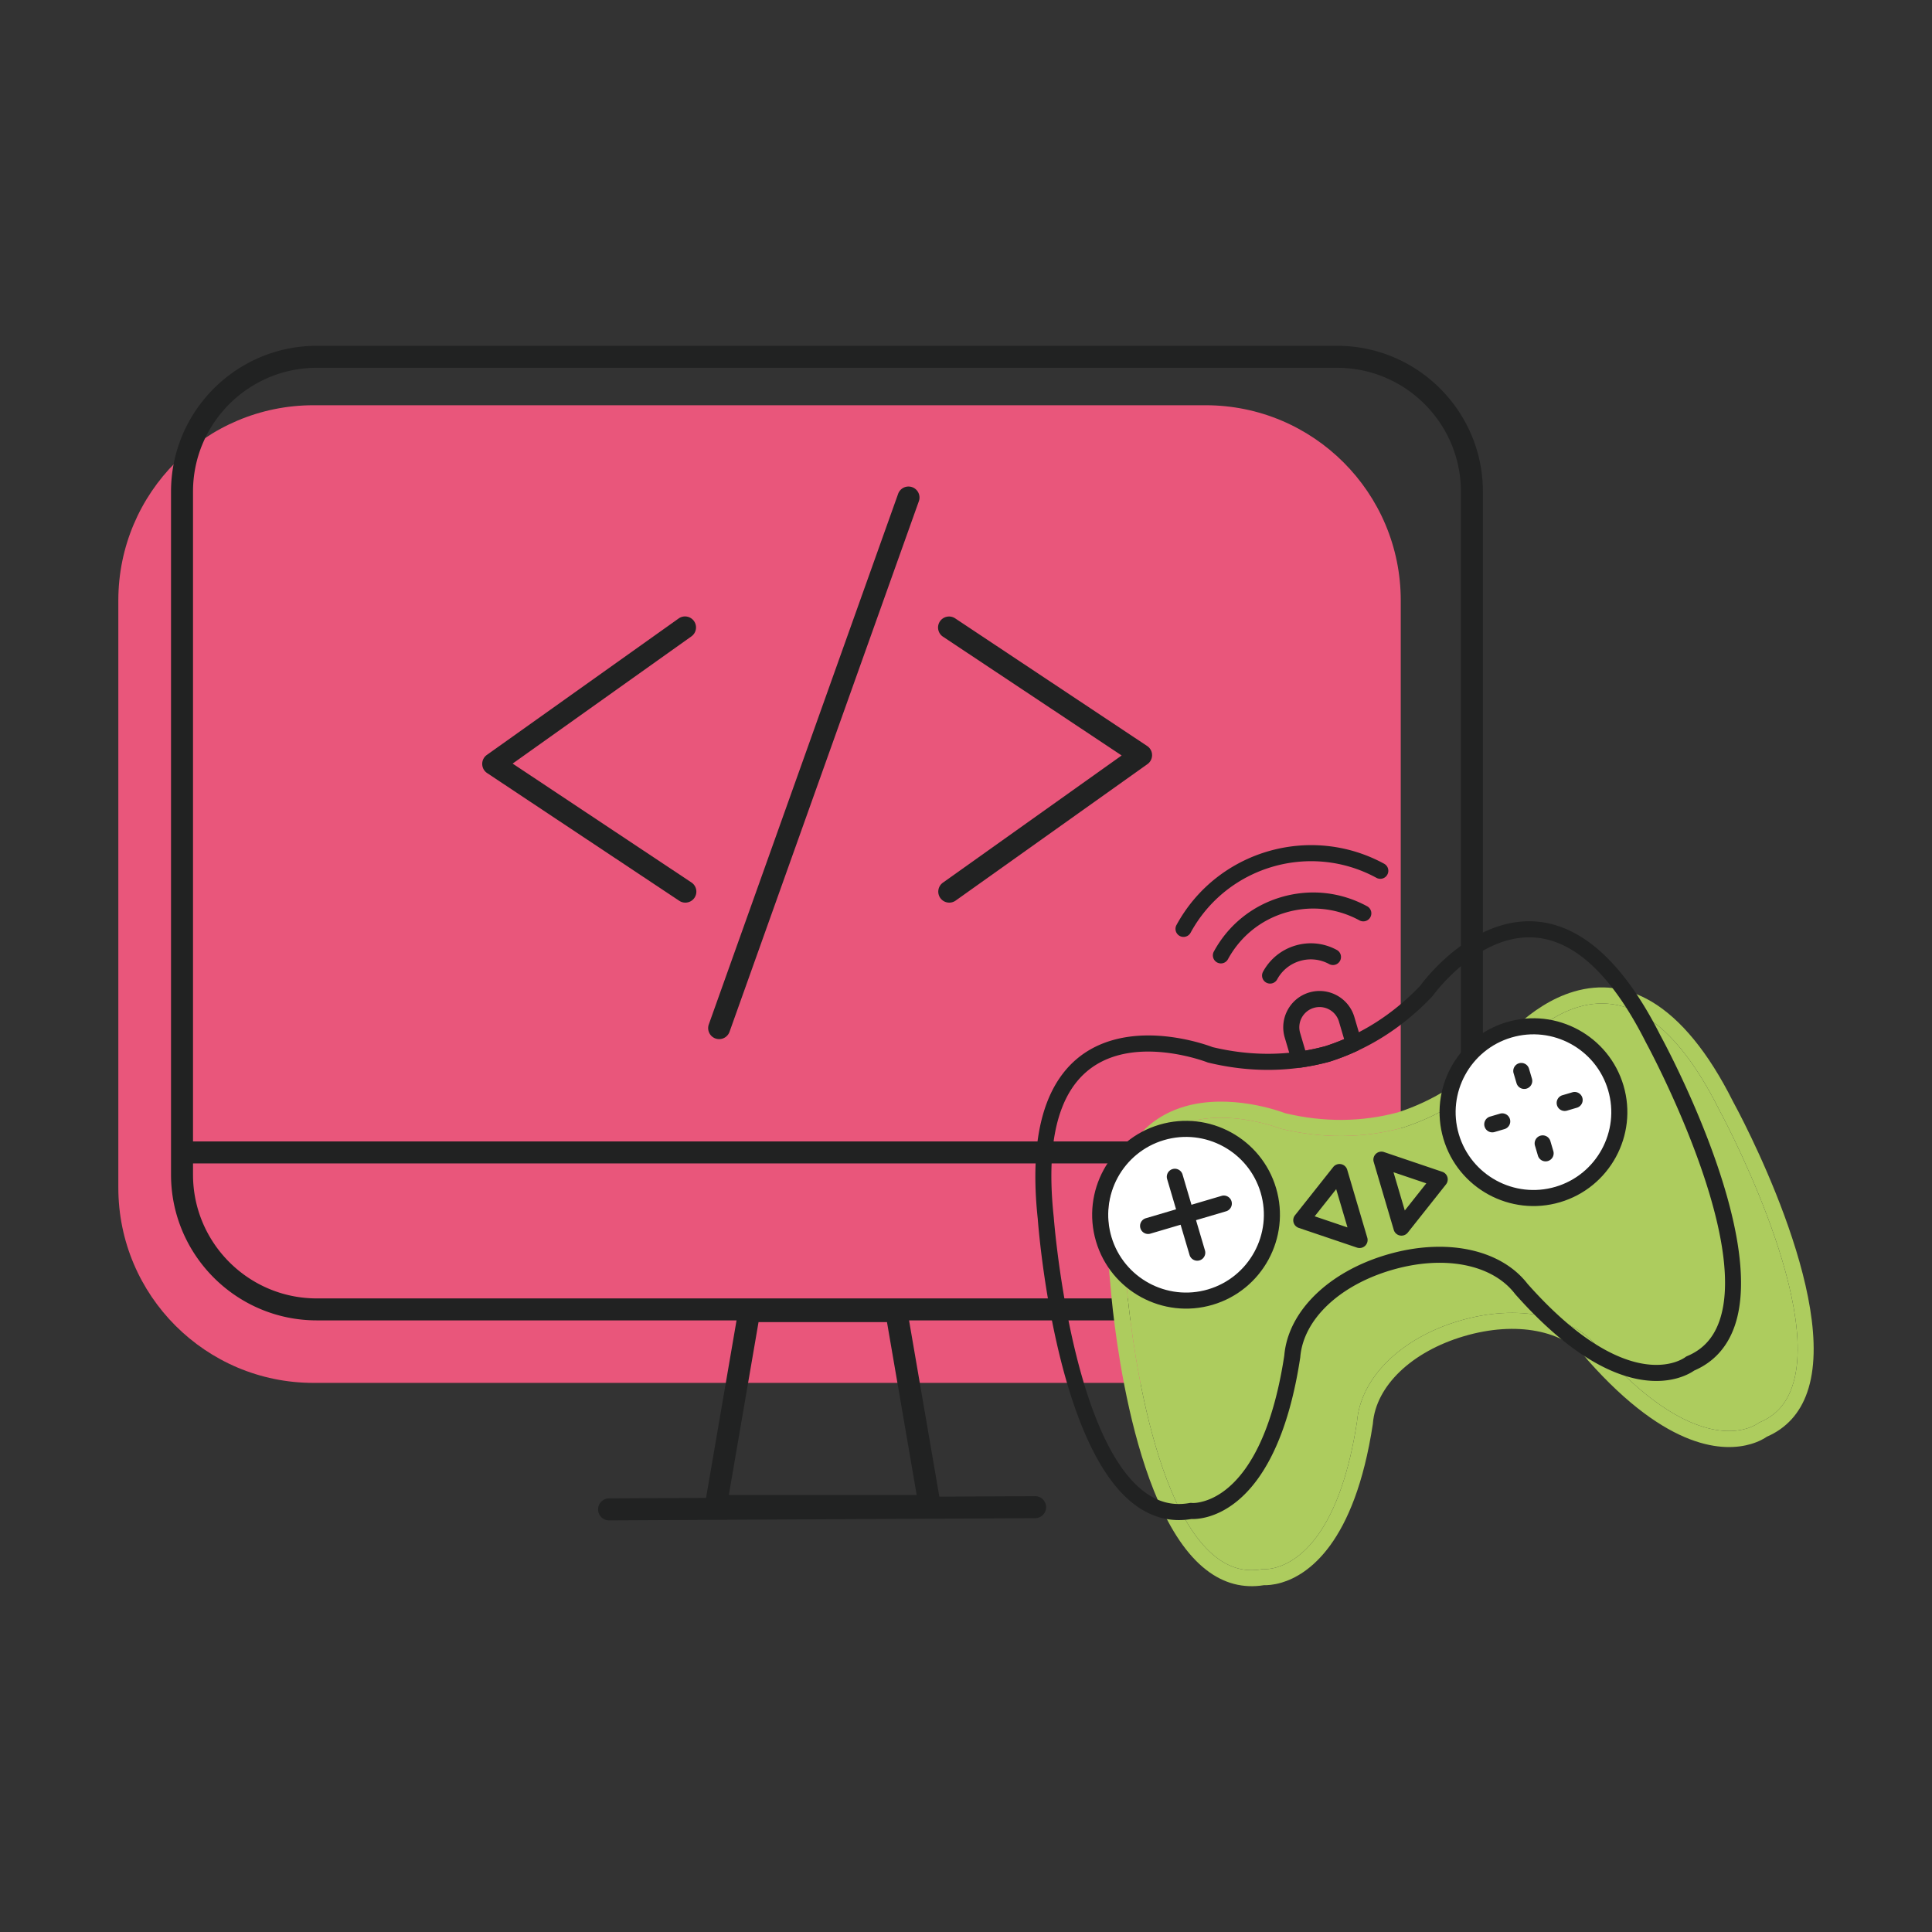
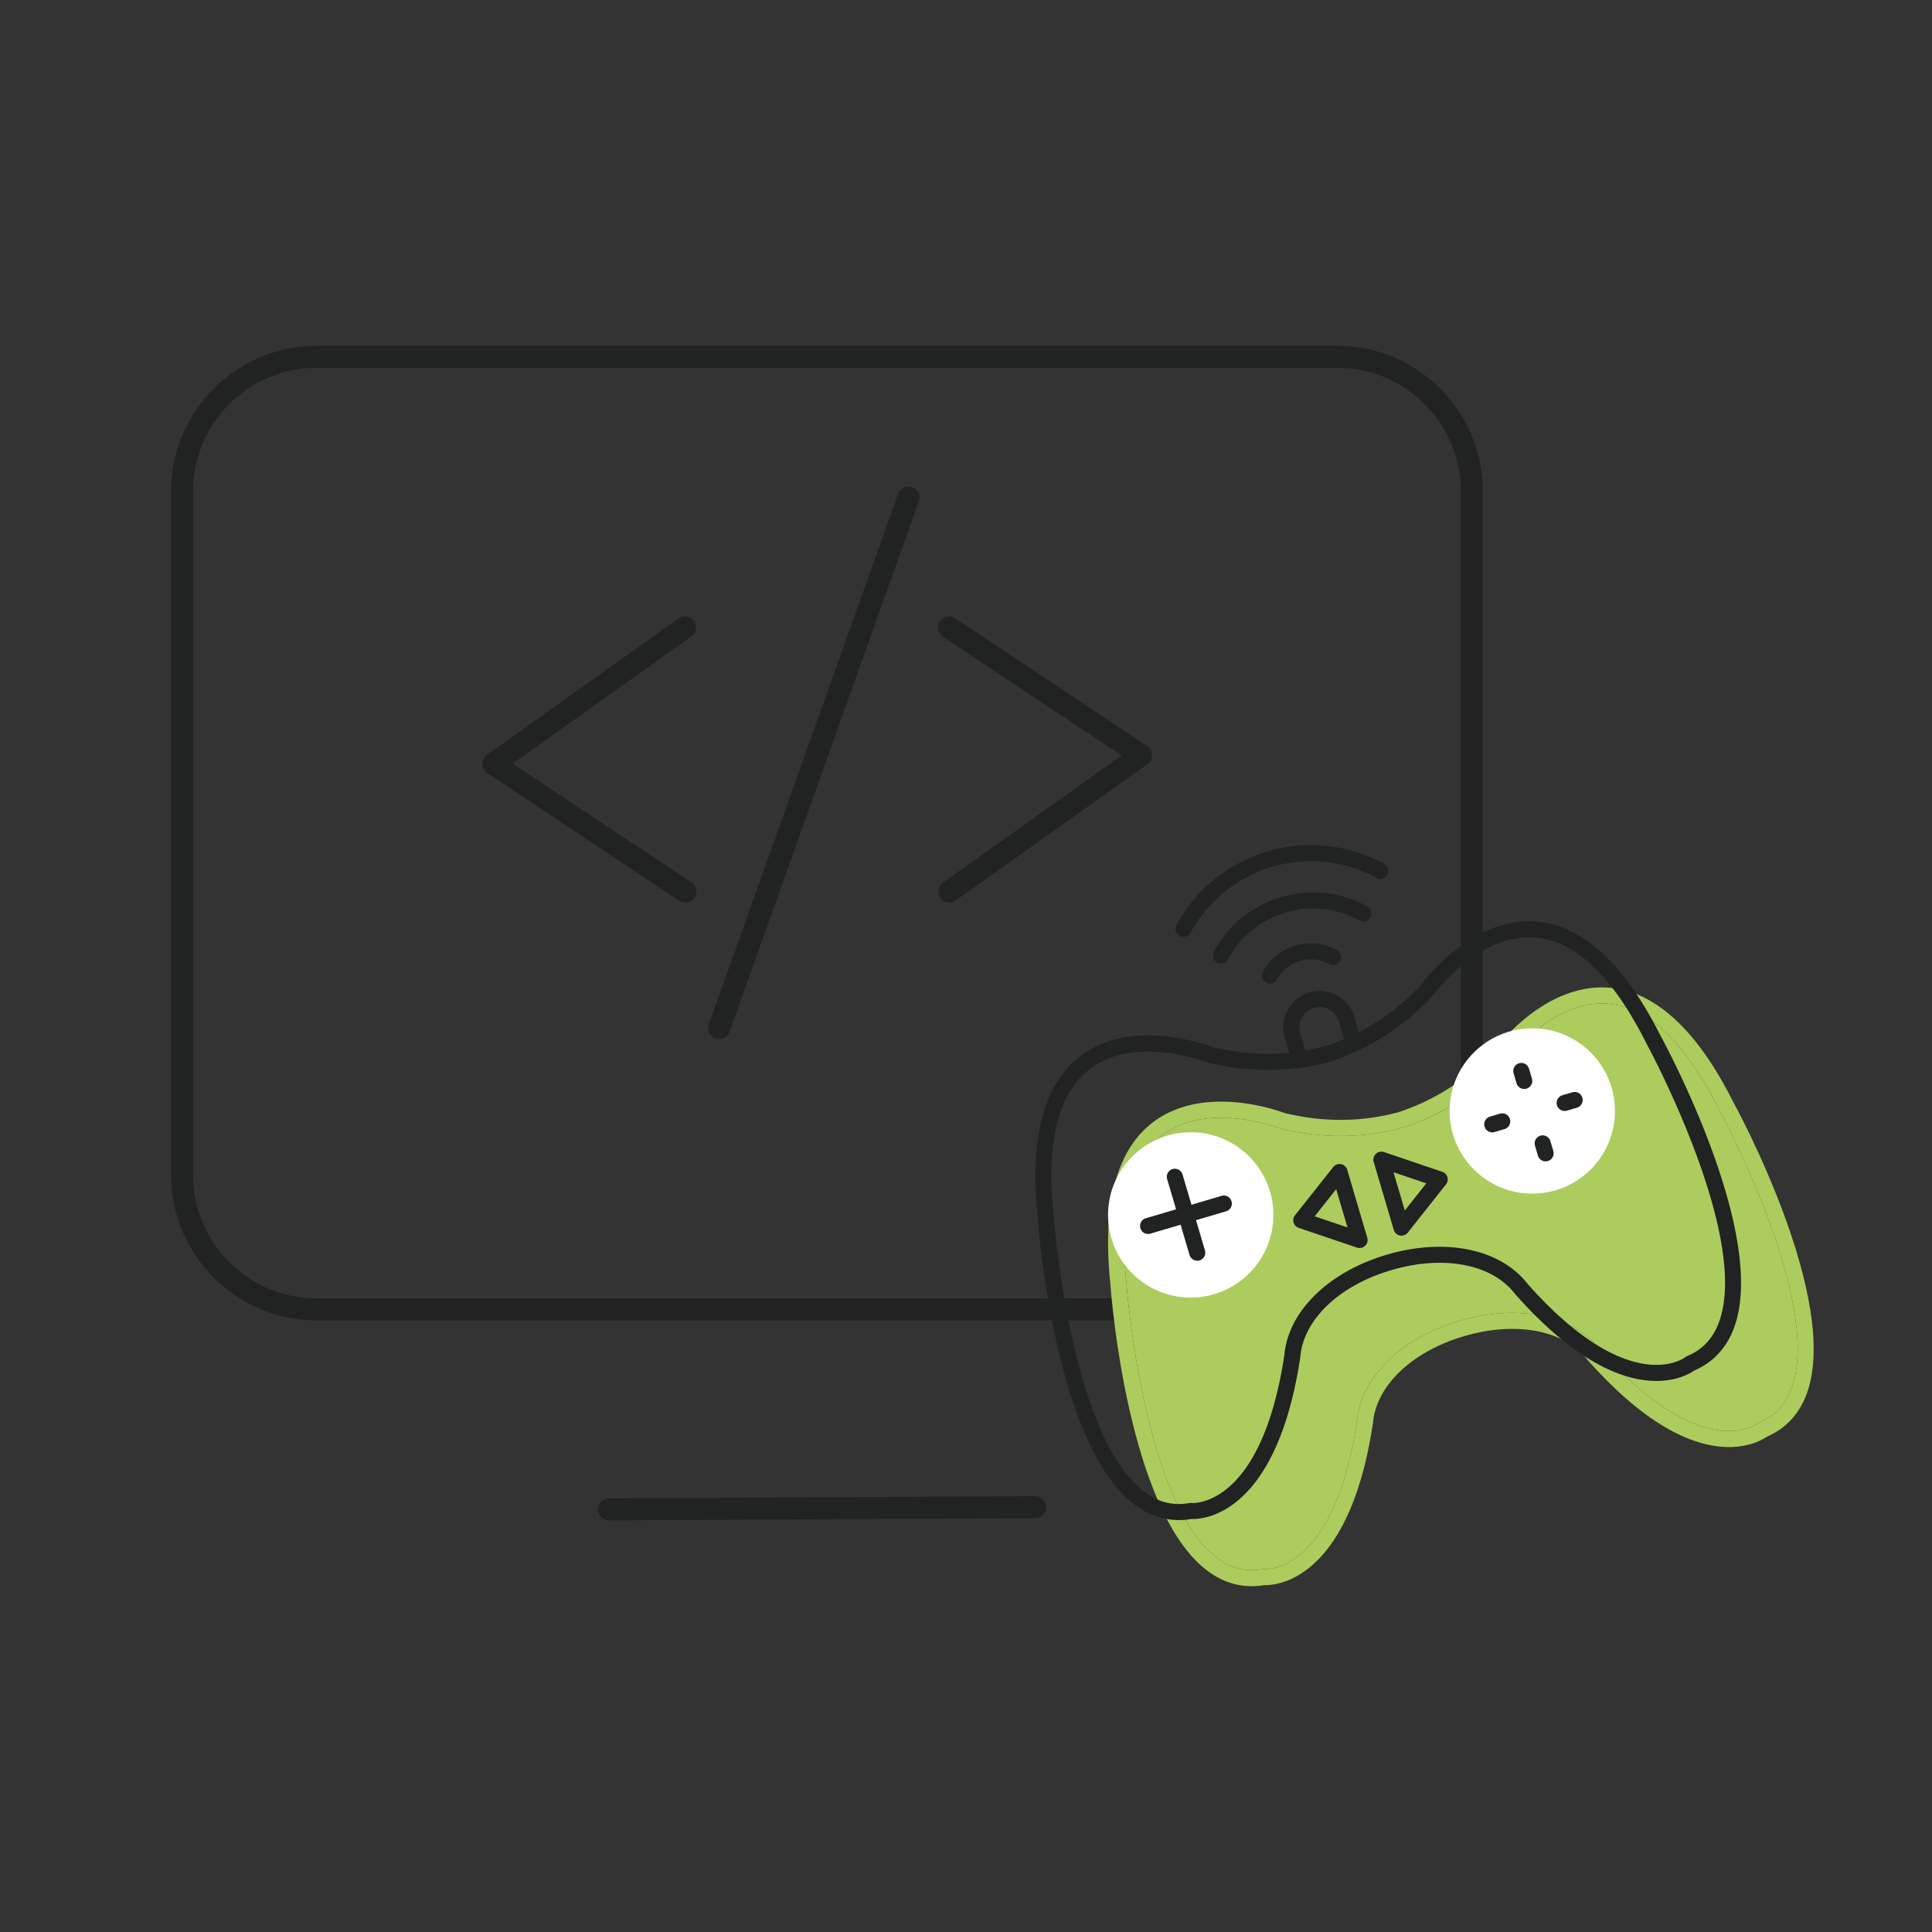
<svg xmlns="http://www.w3.org/2000/svg" viewBox="0 0 800 800" style="enable-background:new 0 0 800 800" xml:space="preserve">
  <rect x="0" y="0" width="800" height="800" fill="#333333" stroke="none" />
-   <path style="fill:#e9567b" d="M129.826 167.8h369.369c44.64 0 80.828 36.188 80.828 80.828V491.8c0 44.64-36.188 80.828-80.828 80.828H129.826c-44.64 0-80.828-36.188-80.828-80.828V248.629c0-44.641 36.188-80.829 80.828-80.829z" />
-   <path style="fill:#212222" d="M604.684 481.741H76.701a4.554 4.554 0 0 1 0-9.108h527.972a4.554 4.554 0 0 1 0 9.108h.011zM384.99 628.141h-88.583a4.571 4.571 0 0 1-3.487-1.617 4.53 4.53 0 0 1-1.004-3.709l13.862-80.68a4.558 4.558 0 0 1 4.49-3.783h60.869a4.556 4.556 0 0 1 4.49 3.783l13.862 80.68a4.573 4.573 0 0 1-1.004 3.709 4.553 4.553 0 0 1-3.487 1.617h-.008zm-83.185-9.108h77.775l-12.299-71.573h-53.188l-12.299 71.573h.011z" />
  <path style="fill:#212222" d="M252.22 629.557a4.554 4.554 0 0 1-.021-9.108l176.385-.919h.021a4.554 4.554 0 0 1 .021 9.108l-176.385.919h-.021zM553.662 546.742H131.178c-33.282 0-60.362-27.08-60.362-60.362V203.555c0-33.282 27.08-60.362 60.362-60.362h422.494c33.282 0 60.362 27.08 60.362 60.362V486.39c0 33.282-27.08 60.362-60.362 60.362l-.01-.01zM131.178 152.3c-28.263 0-51.255 22.991-51.255 51.255V486.39c0 28.263 22.991 51.255 51.255 51.255h422.494c28.263 0 51.255-22.991 51.255-51.255V203.555c0-28.263-22.991-51.255-51.255-51.255H131.178z" />
  <path style="fill:#212222" d="M297.79 430.276a4.599 4.599 0 0 1-1.532-.264 4.559 4.559 0 0 1-2.758-5.822l78.398-219.705a4.559 4.559 0 0 1 5.822-2.758 4.559 4.559 0 0 1 2.758 5.822L302.08 427.254a4.563 4.563 0 0 1-4.29 3.022zM283.78 373.759a4.497 4.497 0 0 1-2.515-.761l-79.56-52.892a4.538 4.538 0 0 1-2.029-3.719 4.547 4.547 0 0 1 1.912-3.783l79.423-56.506a4.552 4.552 0 0 1 6.35 1.067 4.552 4.552 0 0 1-1.067 6.35l-74.024 52.67 74.045 49.226a4.557 4.557 0 0 1 1.268 6.318 4.54 4.54 0 0 1-3.793 2.029l-.01.001zM393.072 373.759a4.54 4.54 0 0 1-3.709-1.912 4.552 4.552 0 0 1 1.067-6.35l74.024-52.67L390.41 263.6a4.557 4.557 0 0 1 5.05-7.586l79.56 52.892a4.538 4.538 0 0 1 2.029 3.719 4.547 4.547 0 0 1-1.912 3.783l-79.423 56.506a4.54 4.54 0 0 1-2.642.845z" />
  <path style="fill-rule:evenodd;clip-rule:evenodd;fill:#adcc5e" d="M717.516 455.946c-10.148-20.19-21.528-34.029-33.698-41.241-10.243-6.025-21.044-7.383-32.101-4.118-18.843 5.564-31.983 22.816-33.589 25.001-11.314 11.85-24.544 20.259-39.3 25.021-15.019 4.03-30.695 4.156-46.63.352-2.535-.962-22.939-8.31-41.782-2.746-11.057 3.265-19.388 10.272-24.716 20.895-6.3 12.666-8.297 30.454-5.892 52.931.307 4.547 7.272 92.941 39.66 118.001 7.251 5.648 15.347 7.76 23.977 6.337 1.092.038 3.69-.009 7.209-1.048 10.85-3.204 30.258-16.003 37.815-65.734.017-.095.046-.149.021-.232 1.275-15.504 16.044-29.68 37.703-36.075 21.617-6.383 41.717-2.503 51.21 9.822.024.083.078.112.144.183 33.358 37.65 56.605 37.854 67.497 34.638 3.479-1.027 5.685-2.399 6.581-3.024 8.06-3.505 13.67-9.664 16.69-18.345 13.579-38.633-28.587-116.633-30.799-120.618zm24.52 118.419c-2.459 7.074-6.817 11.828-13.348 14.567-.29.086-.513.242-.767.451-.041.012-1.656 1.254-4.761 2.171-4.307 1.272-11.49 1.952-21.424-1.958-12.171-4.78-25.341-15.074-39.121-30.635-11.208-14.475-34.08-19.202-58.305-12.049-24.268 7.166-40.904 23.558-42.41 41.787-3.158 20.562-8.624 36.359-16.206 46.971-6.258 8.691-12.658 12.022-16.924 13.281-3.106.917-4.851.802-5.178.763-.326-.039-.64-.036-.931.05-6.97 1.248-13.212-.376-19.119-4.98-30.178-23.371-37.054-112.377-37.091-113.266l-.037-.124c-4.078-38.056 4.639-60.53 25.883-66.803 17.476-5.16 37.498 2.57 37.659 2.658l.446.138c17.154 4.119 34.046 3.994 50.224-.378l.124-.037c15.958-5.117 30.208-14.187 42.374-26.964l.299-.358c.129-.173 12.658-17.514 30.175-22.687 21.286-6.285 40.771 7.862 58.018 42.029l.037.124c.453.769 43.026 79.234 30.383 115.249z" />
  <path style="fill-rule:evenodd;clip-rule:evenodd;fill:#adcc5e" d="M742.036 574.365c-2.459 7.074-6.817 11.828-13.348 14.567-.29.086-.513.242-.767.451-.041.012-1.656 1.254-4.761 2.171-4.307 1.272-11.49 1.952-21.424-1.958-12.171-4.78-25.341-15.074-39.121-30.635-11.208-14.475-34.08-19.202-58.305-12.049-24.268 7.166-40.904 23.558-42.41 41.787-3.158 20.562-8.624 36.359-16.206 46.971-6.258 8.691-12.658 12.022-16.924 13.281-3.106.917-4.851.802-5.178.763-.326-.039-.64-.036-.931.05-6.97 1.248-13.212-.376-19.119-4.98-30.178-23.371-37.054-112.377-37.091-113.266l-.037-.124c-4.078-38.056 4.639-60.53 25.883-66.803 17.476-5.16 37.498 2.57 37.659 2.658l.446.138c17.154 4.119 34.046 3.994 50.224-.378l.124-.037c15.958-5.117 30.208-14.187 42.374-26.964l.299-.358c.129-.173 12.658-17.514 30.175-22.687 21.286-6.285 40.771 7.862 58.018 42.029l.037.124c.453.769 43.026 79.234 30.383 115.249z" />
  <circle style="fill-rule:evenodd;clip-rule:evenodd;fill:#fff" cx="493.05" cy="503.072" r="34.231" />
  <circle style="fill-rule:evenodd;clip-rule:evenodd;fill:#fff" cx="634.482" cy="460.03" r="34.231" />
  <path style="fill-rule:evenodd;clip-rule:evenodd;fill:#212222" d="M694.932 570.565c-10.882 3.213-34.124 2.987-67.488-34.652-.051-.054-.098-.116-.145-.177-9.478-12.34-29.578-16.182-51.209-9.795s-36.42 20.532-37.675 36.04c-.006.077-.012.154-.031.229-7.563 49.723-26.954 62.538-37.842 65.753-3.484 1.029-6.102 1.073-7.202 1.028-8.631 1.456-16.699-.666-23.974-6.307-32.367-25.096-39.32-113.467-39.654-118.006-2.415-22.474-.424-40.287 5.916-52.932 5.325-10.616 13.632-17.654 24.7-20.922 18.854-5.567 39.245 1.804 41.774 2.769 15.945 3.809 31.629 3.682 46.611-.371 14.781-4.734 28.019-13.148 39.337-25.007 1.599-2.184 14.715-19.448 33.57-25.015 11.068-3.268 21.866-1.871 32.096 4.146 12.198 7.177 23.544 21.046 33.727 41.238 2.186 3.998 44.348 81.966 30.803 120.613-3.049 8.689-8.665 14.852-16.707 18.325-.896.628-3.118 2.013-6.607 3.043zm-62.428-38.979c13.797 15.551 26.959 25.855 39.124 30.63 9.961 3.911 17.149 3.228 21.42 1.967 3.111-.919 4.753-2.173 4.768-2.183.247-.2.494-.343.783-.462 6.517-2.722 10.889-7.477 13.366-14.54 12.632-36.041-29.957-114.479-30.388-115.272-.015-.03-.036-.064-.053-.1-17.233-34.179-36.75-48.325-58.019-42.045-17.535 5.178-30.06 22.528-30.183 22.697-.089.13-.191.253-.297.365-12.15 12.782-26.399 21.846-42.357 26.939l-.138.041c-16.166 4.392-33.052 4.521-50.197.389a2.692 2.692 0 0 1-.448-.145c-.196-.075-20.194-7.822-37.671-2.662-21.269 6.28-29.978 28.76-25.876 66.816 0 .04.006.079.01.113.064.901 6.917 89.89 37.1 113.29 5.916 4.585 12.17 6.202 19.115 4.949.313-.058.632-.071.949-.037.316.034 2.048.159 5.148-.757 4.276-1.263 10.677-4.592 16.922-13.288 7.62-10.617 13.072-26.422 16.211-46.969 1.54-18.224 18.173-34.607 42.415-41.765 24.235-7.155 47.105-2.43 58.296 12.029z" />
-   <path style="fill-rule:evenodd;clip-rule:evenodd;fill:#212222" d="M502.126 540.286c-20.562 6.071-42.228-5.717-48.299-26.279-6.071-20.562 5.717-42.228 26.278-48.299 20.562-6.071 42.228 5.717 48.299 26.278s-5.716 42.229-26.278 48.3zm-20.136-68.195c-17.041 5.032-26.814 22.986-21.781 40.032 5.032 17.041 22.991 26.812 40.032 21.781 17.041-5.032 26.812-22.991 21.781-40.032-5.033-17.046-22.991-26.812-40.032-21.781zM645.984 497.81c-20.562 6.071-42.228-5.717-48.299-26.279-6.071-20.562 5.717-42.228 26.279-48.299 20.562-6.071 42.228 5.717 48.299 26.278s-5.718 42.228-26.279 48.3zm-20.136-68.195c-17.046 5.033-26.814 22.986-21.781 40.032 5.032 17.041 22.986 26.814 40.032 21.781 17.041-5.032 26.812-22.991 21.781-40.032-5.033-17.047-22.991-26.813-40.032-21.781z" />
  <path style="fill-rule:evenodd;clip-rule:evenodd;fill:#212222" d="m507.77 501.55-31.422 9.278a3.325 3.325 0 0 1-4.133-2.249 3.322 3.322 0 0 1 2.249-4.133l31.422-9.278a3.328 3.328 0 0 1 1.884 6.382z" />
  <path style="fill-rule:evenodd;clip-rule:evenodd;fill:#212222" d="M496.697 521.9a3.329 3.329 0 0 1-4.133-2.249l-9.28-31.428a3.329 3.329 0 0 1 2.249-4.133 3.329 3.329 0 0 1 4.133 2.249l9.28 31.428a3.33 3.33 0 0 1-2.249 4.133zM632.097 450.777a3.325 3.325 0 0 1-4.133-2.249l-1.216-4.117a3.322 3.322 0 0 1 2.249-4.133 3.326 3.326 0 0 1 4.133 2.249l1.215 4.117a3.33 3.33 0 0 1-2.248 4.133zM640.949 480.758a3.322 3.322 0 0 1-4.133-2.249l-1.214-4.111a3.322 3.322 0 0 1 2.249-4.133 3.326 3.326 0 0 1 4.133 2.249l1.214 4.111a3.327 3.327 0 0 1-2.249 4.133zM652.967 458.677l-4.117 1.216a3.325 3.325 0 0 1-4.133-2.249 3.322 3.322 0 0 1 2.249-4.133l4.117-1.215a3.326 3.326 0 1 1 1.884 6.381zM622.981 467.531l-4.117 1.216a3.329 3.329 0 0 1-4.133-2.249 3.325 3.325 0 0 1 2.249-4.133l4.117-1.216a3.326 3.326 0 0 1 4.133 2.249 3.33 3.33 0 0 1-2.249 4.133zM550.598 439.604l-.069.02a97.47 97.47 0 0 1-11.912 2.447 3.33 3.33 0 0 1-3.656-2.355l-2.981-10.095c-2.346-7.946 2.213-16.318 10.159-18.664 7.946-2.346 16.321 2.206 18.668 10.152l2.981 10.095a3.33 3.33 0 0 1-1.79 3.963 97.491 97.491 0 0 1-11.4 4.437zm-10.081-4.569a88.548 88.548 0 0 0 8.196-1.813 88.514 88.514 0 0 0 7.866-2.93l-2.155-7.297c-1.307-4.425-5.97-6.963-10.401-5.654-4.43 1.308-6.968 5.972-5.661 10.397l2.155 7.297zM581.263 511.519a3.324 3.324 0 0 1-4.133-2.249l-8.307-28.135a3.32 3.32 0 0 1 .888-3.338 3.317 3.317 0 0 1 3.374-.753l24.13 8.169a3.316 3.316 0 0 1 2.126 2.206 3.337 3.337 0 0 1-.585 3.012l-15.823 19.966a3.36 3.36 0 0 1-1.67 1.122zm-4.243-26.12 4.677 15.839 8.91-11.241-13.587-4.598zM563.914 516.642a3.344 3.344 0 0 1-2.011-.036l-24.136-8.168a3.342 3.342 0 0 1-2.122-2.213 3.329 3.329 0 0 1 .581-3.005l15.828-19.968c.771-.973 2.022-1.435 3.242-1.2s2.207 1.129 2.559 2.321l8.308 28.135a3.332 3.332 0 0 1-.886 3.344 3.344 3.344 0 0 1-1.363.79zm-19.536-12.995 13.587 4.598-4.677-15.839-8.91 11.241zM552.894 399.462a3.314 3.314 0 0 1-2.531-.27c-3.725-2.022-8.012-2.48-12.076-1.28s-7.419 3.914-9.443 7.634a3.327 3.327 0 1 1-5.848-3.177c2.88-5.285 7.636-9.135 13.406-10.839 5.771-1.704 11.855-1.054 17.138 1.82a3.318 3.318 0 0 1 1.332 4.51 3.318 3.318 0 0 1-1.978 1.602zM506.491 398.794a3.327 3.327 0 0 1-3.863-4.78c5.975-10.981 15.866-18.979 27.859-22.52 11.988-3.54 24.642-2.199 35.623 3.775a3.327 3.327 0 0 1 1.332 4.51 3.323 3.323 0 0 1-4.515 1.333c-9.417-5.124-20.269-6.274-30.555-3.236-10.286 3.037-18.773 9.897-23.902 19.316a3.316 3.316 0 0 1-1.979 1.602z" />
  <path style="fill-rule:evenodd;clip-rule:evenodd;fill:#212222" d="M491.021 387.819a3.327 3.327 0 0 1-3.869-4.779c16.711-30.706 55.281-42.095 85.986-25.389a3.318 3.318 0 0 1 1.332 4.51 3.318 3.318 0 0 1-4.51 1.332c-27.486-14.95-62.009-4.756-76.96 22.724a3.302 3.302 0 0 1-1.979 1.602z" />
</svg>